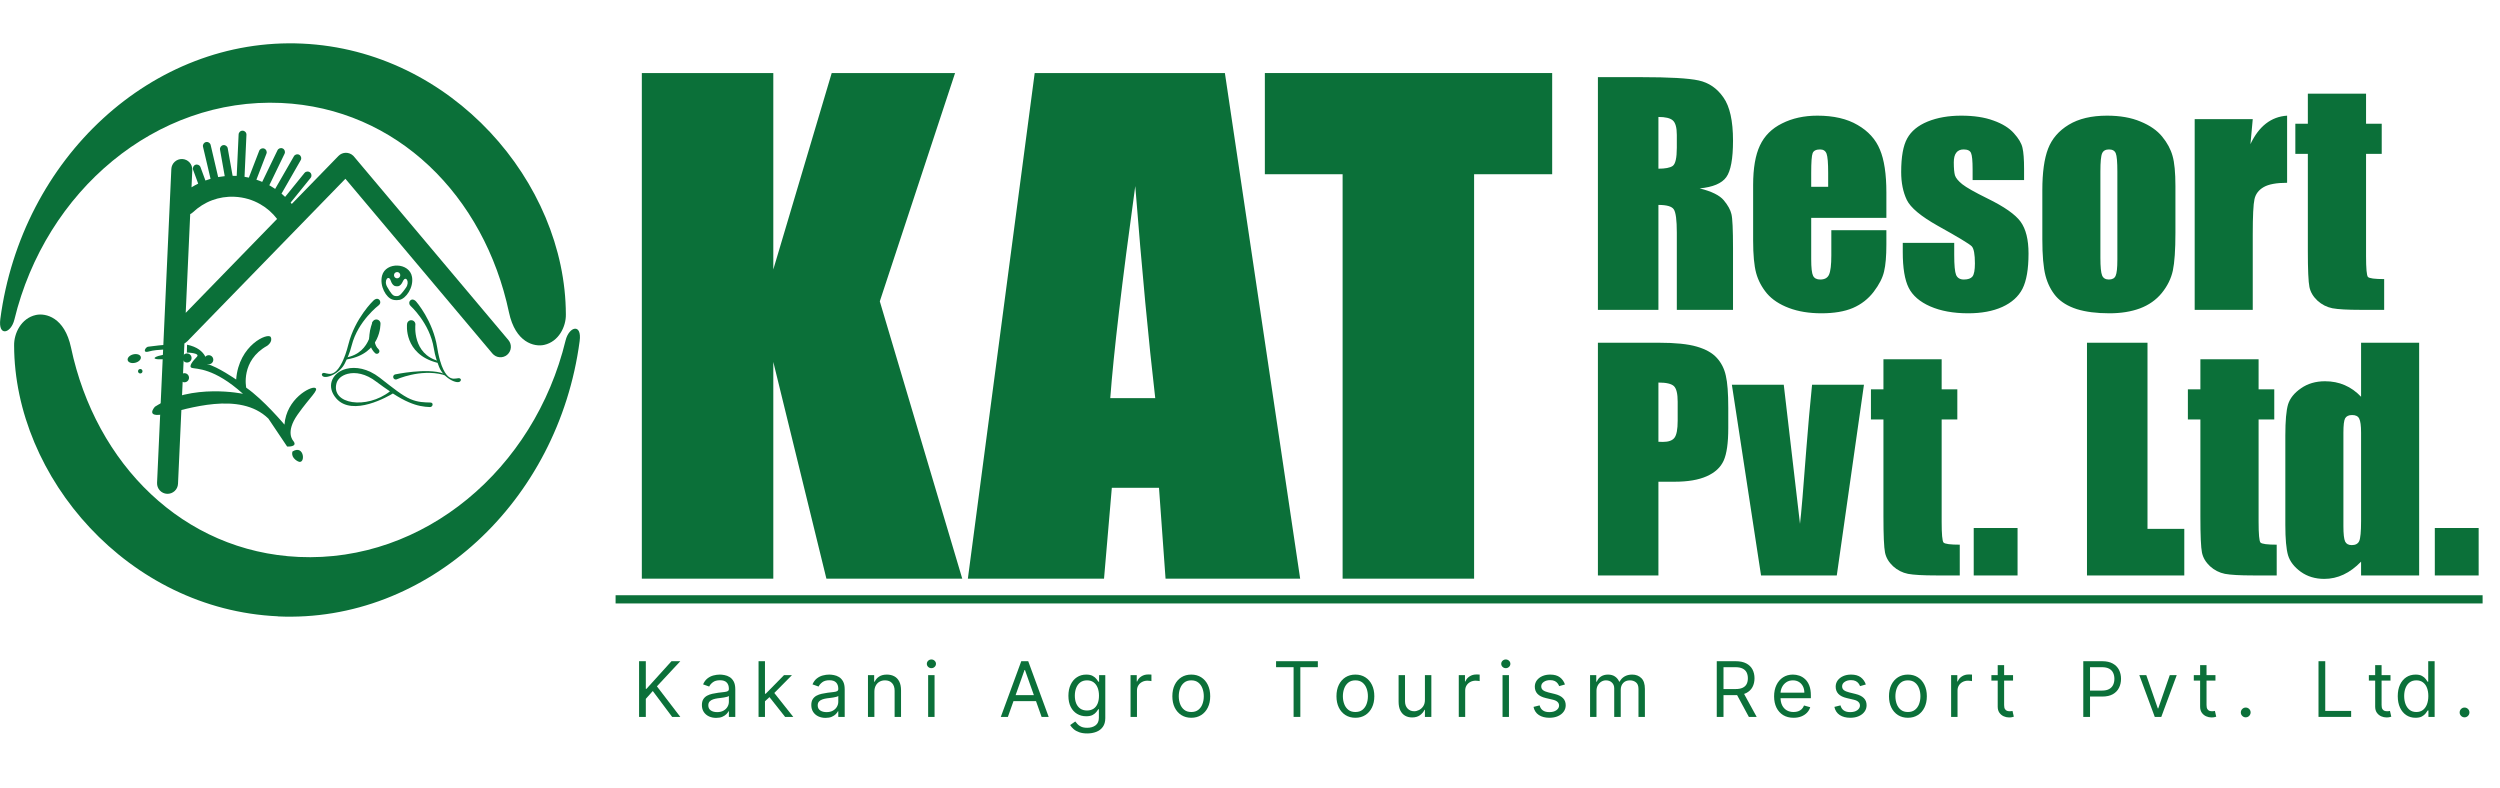
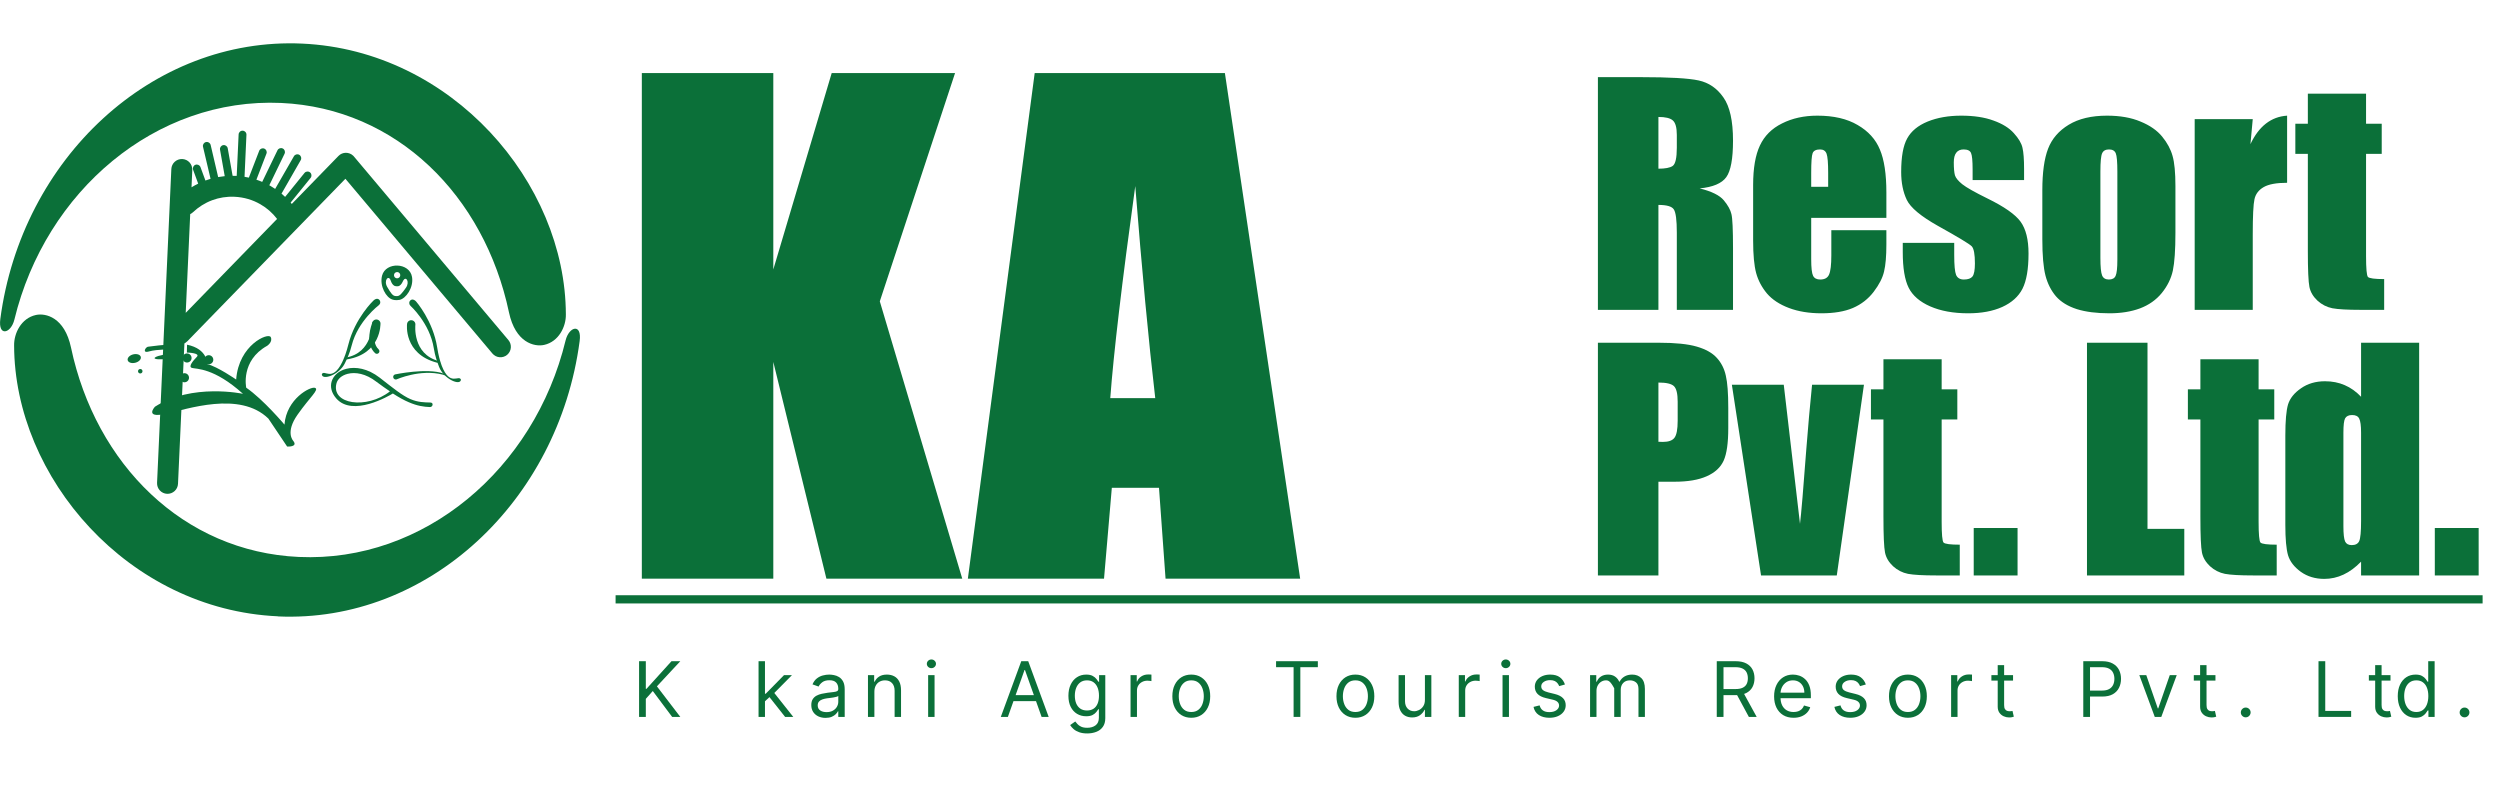
<svg xmlns="http://www.w3.org/2000/svg" width="457" height="144" viewBox="0 0 457 144" fill="none">
  <g clip-path="url(#clip0_1_2)">
    <path d="M174.587 13.352L160.828 55.084L175.9 105.78H151.066L141.36 66.16V105.78H117.326V13.352H141.36V49.261L152.036 13.352H174.587Z" fill="#0B7039" />
    <path d="M223.91 13.352L237.669 105.78H213.063L211.864 89.167H203.243L201.816 105.78H176.925L189.142 13.352H223.91ZM211.179 72.782C209.961 62.316 208.743 49.394 207.525 34.018C205.089 51.678 203.567 64.599 202.958 72.782H211.179Z" fill="#0B7039" />
-     <path d="M283.738 13.352V31.849H269.465V105.78H245.43V31.849H231.215V13.352H283.738Z" fill="#0B7039" />
    <path d="M292.097 14.102H299.927C305.147 14.102 308.676 14.303 310.515 14.706C312.372 15.109 313.879 16.142 315.035 17.806C316.208 19.453 316.795 22.089 316.795 25.715C316.795 29.026 316.383 31.25 315.56 32.389C314.737 33.527 313.117 34.21 310.699 34.438C312.889 34.981 314.36 35.708 315.113 36.619C315.867 37.53 316.331 38.37 316.506 39.141C316.699 39.895 316.795 41.988 316.795 45.421V56.64H306.522V42.504C306.522 40.227 306.338 38.817 305.97 38.274C305.62 37.731 304.683 37.46 303.159 37.46V56.64H292.097V14.102ZM303.159 21.38V30.838C304.402 30.838 305.269 30.672 305.76 30.339C306.268 29.989 306.522 28.877 306.522 27.003V24.664C306.522 23.315 306.276 22.431 305.786 22.01C305.313 21.59 304.437 21.38 303.159 21.38ZM344.83 39.824H331.088V47.365C331.088 48.942 331.202 49.958 331.43 50.413C331.658 50.868 332.095 51.096 332.744 51.096C333.549 51.096 334.084 50.798 334.346 50.203C334.627 49.59 334.767 48.416 334.767 46.682V42.084H344.83V44.659C344.83 46.813 344.69 48.469 344.409 49.625C344.147 50.781 343.516 52.016 342.518 53.329C341.519 54.643 340.249 55.633 338.708 56.298C337.184 56.947 335.266 57.271 332.954 57.271C330.712 57.271 328.732 56.947 327.016 56.298C325.299 55.65 323.959 54.766 322.996 53.645C322.05 52.506 321.393 51.263 321.025 49.914C320.657 48.547 320.473 46.568 320.473 43.976V33.807C320.473 30.76 320.885 28.36 321.708 26.608C322.532 24.839 323.88 23.491 325.755 22.562C327.629 21.616 329.783 21.143 332.218 21.143C335.196 21.143 337.648 21.713 339.575 22.851C341.519 23.972 342.877 25.47 343.647 27.344C344.436 29.201 344.83 31.82 344.83 35.2V39.824ZM334.189 34.149V31.601C334.189 29.796 334.092 28.631 333.9 28.106C333.707 27.581 333.313 27.318 332.717 27.318C331.982 27.318 331.526 27.546 331.351 28.001C331.176 28.439 331.088 29.639 331.088 31.601V34.149H334.189ZM370.001 32.914H360.594V31.023C360.594 29.411 360.498 28.395 360.305 27.975C360.13 27.537 359.675 27.318 358.939 27.318C358.344 27.318 357.897 27.519 357.599 27.922C357.301 28.307 357.153 28.894 357.153 29.683C357.153 30.751 357.223 31.539 357.363 32.047C357.52 32.538 357.967 33.081 358.703 33.676C359.456 34.272 360.989 35.139 363.301 36.277C366.384 37.784 368.407 39.203 369.37 40.534C370.334 41.865 370.815 43.801 370.815 46.34C370.815 49.178 370.447 51.324 369.712 52.778C368.976 54.214 367.741 55.326 366.007 56.114C364.29 56.885 362.215 57.271 359.78 57.271C357.082 57.271 354.77 56.85 352.844 56.009C350.934 55.169 349.621 54.03 348.902 52.594C348.184 51.157 347.825 48.985 347.825 46.078V44.396H357.231V46.603C357.231 48.477 357.345 49.695 357.573 50.255C357.818 50.816 358.291 51.096 358.992 51.096C359.745 51.096 360.27 50.912 360.568 50.544C360.866 50.159 361.015 49.362 361.015 48.153C361.015 46.489 360.822 45.447 360.437 45.027C360.034 44.606 357.976 43.363 354.262 41.296C351.144 39.544 349.244 37.959 348.561 36.54C347.878 35.104 347.536 33.405 347.536 31.443C347.536 28.658 347.904 26.608 348.64 25.295C349.375 23.963 350.619 22.939 352.371 22.221C354.14 21.502 356.189 21.143 358.519 21.143C360.831 21.143 362.793 21.441 364.404 22.037C366.033 22.615 367.277 23.385 368.135 24.349C369.011 25.312 369.537 26.206 369.712 27.029C369.904 27.852 370.001 29.14 370.001 30.891V32.914ZM397.668 34.018V42.557C397.668 45.692 397.51 47.996 397.195 49.467C396.879 50.921 396.205 52.287 395.172 53.566C394.138 54.827 392.807 55.764 391.178 56.377C389.566 56.973 387.71 57.271 385.608 57.271C383.261 57.271 381.272 57.017 379.643 56.509C378.014 55.983 376.744 55.204 375.834 54.17C374.94 53.119 374.301 51.858 373.916 50.387C373.53 48.898 373.338 46.673 373.338 43.713V34.78C373.338 31.539 373.688 29.008 374.389 27.186C375.089 25.365 376.35 23.902 378.172 22.799C379.994 21.695 382.323 21.143 385.161 21.143C387.543 21.143 389.584 21.502 391.283 22.221C393 22.921 394.322 23.841 395.25 24.979C396.179 26.118 396.809 27.291 397.142 28.5C397.493 29.709 397.668 31.548 397.668 34.018ZM387.053 31.39C387.053 29.604 386.956 28.483 386.764 28.027C386.571 27.554 386.159 27.318 385.529 27.318C384.898 27.318 384.478 27.554 384.268 28.027C384.058 28.483 383.952 29.604 383.952 31.39V47.129C383.952 48.775 384.058 49.852 384.268 50.36C384.478 50.851 384.89 51.096 385.503 51.096C386.133 51.096 386.545 50.868 386.738 50.413C386.948 49.958 387.053 48.977 387.053 47.47V31.39ZM411.803 21.774L411.383 26.346C412.924 23.07 415.158 21.336 418.083 21.143V33.413C416.139 33.413 414.711 33.676 413.8 34.202C412.889 34.727 412.329 35.463 412.119 36.409C411.908 37.337 411.803 39.492 411.803 42.872V56.64H401.188V21.774H411.803Z" fill="#0B7039" />
    <path d="M432.515 17.123V22.615H435.379V28.132H432.515V46.787C432.515 49.082 432.629 50.36 432.856 50.623C433.101 50.886 434.091 51.017 435.825 51.017V56.64H431.542C429.125 56.64 427.4 56.544 426.366 56.351C425.333 56.141 424.422 55.677 423.634 54.959C422.846 54.223 422.355 53.391 422.163 52.462C421.97 51.517 421.874 49.309 421.874 45.841V28.132H419.588V22.615H421.874V17.123H432.515Z" fill="#0B7039" />
    <path d="M292.097 62.652H303.237C306.25 62.652 308.562 62.888 310.174 63.361C311.803 63.834 313.02 64.517 313.826 65.41C314.649 66.304 315.201 67.39 315.481 68.669C315.779 69.93 315.928 71.892 315.928 74.554V78.259C315.928 80.974 315.648 82.953 315.087 84.197C314.527 85.44 313.493 86.395 311.987 87.061C310.498 87.726 308.545 88.059 306.128 88.059H303.159V105.19H292.097V62.652ZM303.159 69.93V80.755C303.474 80.772 303.745 80.781 303.973 80.781C304.989 80.781 305.69 80.536 306.075 80.045C306.478 79.537 306.679 78.495 306.679 76.919V73.424C306.679 71.97 306.452 71.025 305.996 70.587C305.541 70.149 304.595 69.93 303.159 69.93ZM340.731 70.324L335.765 105.19H321.919L316.585 70.324H326.07L329.039 95.757C329.267 93.901 329.652 89.347 330.195 82.095C330.51 78.049 330.861 74.125 331.246 70.324H340.731Z" fill="#0B7039" />
    <path d="M354.935 65.673V71.165H357.799V76.682H354.935V95.337C354.935 97.632 355.048 98.91 355.276 99.173C355.521 99.436 356.511 99.567 358.245 99.567V105.19H353.962C351.545 105.19 349.82 105.094 348.786 104.901C347.753 104.691 346.842 104.227 346.054 103.508C345.266 102.773 344.775 101.941 344.583 101.012C344.39 100.066 344.293 97.859 344.293 94.391V76.682H342.008V71.165H344.293V65.673H354.935Z" fill="#0B7039" />
    <path d="M368.81 96.519V105.19H360.796V96.519H368.81ZM392.562 62.652V96.677H399.288V105.19H381.5V62.652H392.562ZM412.872 65.673V71.165H415.736V76.682H412.872V95.337C412.872 97.632 412.986 98.91 413.213 99.173C413.459 99.436 414.448 99.567 416.182 99.567V105.19H411.9C409.482 105.19 407.757 105.094 406.724 104.901C405.69 104.691 404.779 104.227 403.991 103.508C403.203 102.773 402.712 101.941 402.52 101.012C402.327 100.066 402.231 97.859 402.231 94.391V76.682H399.945V71.165H402.231V65.673H412.872ZM442.22 62.652V105.19H431.605V102.668C430.589 103.719 429.521 104.507 428.4 105.032C427.279 105.558 426.105 105.821 424.879 105.821C423.233 105.821 421.805 105.391 420.596 104.533C419.388 103.657 418.608 102.65 418.258 101.512C417.925 100.373 417.759 98.516 417.759 95.941V79.625C417.759 76.945 417.925 75.044 418.258 73.923C418.608 72.802 419.397 71.822 420.623 70.981C421.849 70.122 423.311 69.693 425.011 69.693C426.324 69.693 427.524 69.93 428.61 70.403C429.714 70.876 430.712 71.585 431.605 72.531V62.652H442.22ZM431.605 79.1C431.605 77.821 431.492 76.963 431.264 76.525C431.054 76.087 430.624 75.868 429.976 75.868C429.346 75.868 428.917 76.069 428.689 76.472C428.479 76.857 428.374 77.733 428.374 79.1V96.178C428.374 97.597 428.479 98.534 428.689 98.989C428.899 99.427 429.302 99.646 429.898 99.646C430.581 99.646 431.036 99.401 431.264 98.91C431.492 98.402 431.605 97.176 431.605 95.232V79.1ZM453.098 96.519V105.19H445.084V96.519H453.098Z" fill="#0B7039" />
    <path d="M116.823 131.05V120.868H118.056V125.919H118.175L122.749 120.868H124.36L120.084 125.462L124.36 131.05H122.868L119.329 126.317L118.056 127.749V131.05H116.823Z" fill="#0B7039" />
-     <path d="M130.911 131.229C130.427 131.229 129.988 131.138 129.594 130.956C129.199 130.77 128.886 130.503 128.654 130.155C128.422 129.804 128.306 129.38 128.306 128.882C128.306 128.445 128.392 128.09 128.564 127.819C128.737 127.543 128.967 127.328 129.255 127.172C129.544 127.016 129.862 126.9 130.21 126.824C130.561 126.745 130.914 126.682 131.269 126.635C131.733 126.576 132.109 126.531 132.397 126.501C132.689 126.468 132.901 126.413 133.034 126.337C133.17 126.261 133.238 126.128 133.238 125.939V125.899C133.238 125.409 133.103 125.028 132.835 124.756C132.57 124.484 132.167 124.348 131.627 124.348C131.067 124.348 130.628 124.471 130.309 124.716C129.991 124.962 129.768 125.223 129.638 125.502L128.525 125.104C128.723 124.64 128.989 124.279 129.32 124.02C129.655 123.758 130.019 123.576 130.414 123.473C130.812 123.367 131.203 123.314 131.587 123.314C131.832 123.314 132.114 123.344 132.432 123.404C132.754 123.46 133.064 123.578 133.362 123.757C133.664 123.936 133.914 124.206 134.113 124.567C134.312 124.928 134.411 125.412 134.411 126.019V131.05H133.238V130.016H133.178C133.098 130.182 132.966 130.359 132.78 130.548C132.595 130.737 132.348 130.898 132.04 131.03C131.731 131.163 131.355 131.229 130.911 131.229ZM131.09 130.175C131.554 130.175 131.945 130.084 132.263 129.902C132.585 129.719 132.827 129.484 132.989 129.196C133.155 128.907 133.238 128.604 133.238 128.286V127.212C133.188 127.272 133.079 127.326 132.91 127.376C132.744 127.422 132.552 127.464 132.333 127.5C132.117 127.533 131.907 127.563 131.701 127.59C131.499 127.613 131.335 127.633 131.209 127.649C130.904 127.689 130.619 127.754 130.354 127.843C130.092 127.93 129.88 128.06 129.718 128.236C129.559 128.408 129.479 128.644 129.479 128.942C129.479 129.35 129.63 129.658 129.932 129.867C130.237 130.072 130.623 130.175 131.09 130.175Z" fill="#0B7039" />
    <path d="M139.758 128.266L139.738 126.814H139.976L143.317 123.414H144.769L141.209 127.013H141.11L139.758 128.266ZM138.664 131.05V120.868H139.837V131.05H138.664ZM143.516 131.05L140.533 127.272L141.368 126.456L145.008 131.05H143.516Z" fill="#0B7039" />
    <path d="M150.911 131.229C150.427 131.229 149.988 131.138 149.594 130.956C149.199 130.77 148.886 130.503 148.654 130.155C148.422 129.804 148.306 129.38 148.306 128.882C148.306 128.445 148.392 128.09 148.564 127.819C148.737 127.543 148.967 127.328 149.255 127.172C149.544 127.016 149.862 126.9 150.21 126.824C150.561 126.745 150.914 126.682 151.269 126.635C151.733 126.576 152.109 126.531 152.397 126.501C152.689 126.468 152.901 126.413 153.034 126.337C153.17 126.261 153.238 126.128 153.238 125.939V125.899C153.238 125.409 153.103 125.028 152.835 124.756C152.57 124.484 152.167 124.348 151.627 124.348C151.067 124.348 150.628 124.471 150.309 124.716C149.991 124.962 149.768 125.223 149.638 125.502L148.525 125.104C148.723 124.64 148.989 124.279 149.32 124.02C149.655 123.758 150.019 123.576 150.414 123.473C150.812 123.367 151.203 123.314 151.587 123.314C151.832 123.314 152.114 123.344 152.432 123.404C152.754 123.46 153.064 123.578 153.362 123.757C153.664 123.936 153.914 124.206 154.113 124.567C154.312 124.928 154.411 125.412 154.411 126.019V131.05H153.238V130.016H153.178C153.098 130.182 152.966 130.359 152.78 130.548C152.595 130.737 152.348 130.898 152.04 131.03C151.731 131.163 151.355 131.229 150.911 131.229ZM151.09 130.175C151.554 130.175 151.945 130.084 152.263 129.902C152.585 129.719 152.827 129.484 152.989 129.196C153.155 128.907 153.238 128.604 153.238 128.286V127.212C153.188 127.272 153.079 127.326 152.91 127.376C152.744 127.422 152.552 127.464 152.333 127.5C152.117 127.533 151.907 127.563 151.701 127.59C151.499 127.613 151.335 127.633 151.209 127.649C150.904 127.689 150.619 127.754 150.354 127.843C150.092 127.93 149.88 128.06 149.718 128.236C149.559 128.408 149.479 128.644 149.479 128.942C149.479 129.35 149.63 129.658 149.932 129.867C150.237 130.072 150.623 130.175 151.09 130.175Z" fill="#0B7039" />
    <path d="M159.837 126.456V131.05H158.664V123.414H159.797V124.607H159.897C160.076 124.219 160.348 123.908 160.712 123.672C161.077 123.434 161.547 123.314 162.124 123.314C162.641 123.314 163.094 123.42 163.481 123.632C163.869 123.841 164.171 124.159 164.386 124.587C164.602 125.011 164.709 125.548 164.709 126.198V131.05H163.536V126.277C163.536 125.677 163.38 125.21 163.069 124.875C162.757 124.537 162.33 124.368 161.786 124.368C161.411 124.368 161.077 124.449 160.782 124.612C160.49 124.774 160.26 125.011 160.091 125.323C159.922 125.634 159.837 126.012 159.837 126.456Z" fill="#0B7039" />
    <path d="M169.664 131.05V123.414H170.837V131.05H169.664ZM170.26 122.141C170.032 122.141 169.835 122.063 169.669 121.907C169.506 121.752 169.425 121.564 169.425 121.346C169.425 121.127 169.506 120.939 169.669 120.784C169.835 120.628 170.032 120.55 170.26 120.55C170.489 120.55 170.685 120.628 170.847 120.784C171.013 120.939 171.096 121.127 171.096 121.346C171.096 121.564 171.013 121.752 170.847 121.907C170.685 122.063 170.489 122.141 170.26 122.141Z" fill="#0B7039" />
    <path d="M184.241 131.05H182.948L186.687 120.868H187.959L191.698 131.05H190.405L187.363 122.479H187.283L184.241 131.05ZM184.718 127.073H189.928V128.167H184.718V127.073Z" fill="#0B7039" />
    <path d="M198.746 134.073C198.179 134.073 197.692 134 197.285 133.854C196.877 133.712 196.537 133.523 196.265 133.287C195.997 133.055 195.783 132.807 195.624 132.542L196.559 131.885C196.665 132.024 196.799 132.184 196.961 132.363C197.124 132.545 197.346 132.702 197.628 132.835C197.913 132.971 198.286 133.039 198.746 133.039C199.363 133.039 199.871 132.89 200.272 132.591C200.674 132.293 200.874 131.826 200.874 131.189V129.638H200.775C200.688 129.777 200.566 129.95 200.407 130.155C200.251 130.357 200.026 130.538 199.731 130.697C199.439 130.853 199.045 130.931 198.547 130.931C197.931 130.931 197.377 130.785 196.887 130.493C196.4 130.202 196.013 129.777 195.728 129.221C195.447 128.664 195.306 127.988 195.306 127.192C195.306 126.41 195.443 125.729 195.719 125.149C195.994 124.565 196.376 124.115 196.867 123.796C197.357 123.475 197.924 123.314 198.567 123.314C199.064 123.314 199.459 123.397 199.75 123.563C200.045 123.725 200.271 123.911 200.427 124.12C200.586 124.325 200.708 124.494 200.795 124.627H200.914V123.414H202.047V131.269C202.047 131.925 201.898 132.459 201.6 132.87C201.305 133.284 200.907 133.587 200.407 133.779C199.91 133.975 199.356 134.073 198.746 134.073ZM198.706 129.877C199.177 129.877 199.575 129.769 199.9 129.554C200.224 129.338 200.471 129.028 200.64 128.624C200.809 128.22 200.894 127.736 200.894 127.172C200.894 126.622 200.811 126.136 200.645 125.716C200.48 125.295 200.234 124.965 199.91 124.726C199.585 124.488 199.184 124.368 198.706 124.368C198.209 124.368 197.795 124.494 197.464 124.746C197.135 124.998 196.888 125.336 196.723 125.76C196.56 126.185 196.479 126.655 196.479 127.172C196.479 127.703 196.562 128.171 196.728 128.579C196.897 128.984 197.145 129.302 197.473 129.534C197.805 129.762 198.216 129.877 198.706 129.877Z" fill="#0B7039" />
    <path d="M206.664 131.05V123.414H207.797V124.567H207.877C208.016 124.189 208.268 123.883 208.633 123.647C208.997 123.412 209.408 123.294 209.866 123.294C209.952 123.294 210.059 123.296 210.189 123.299C210.318 123.303 210.416 123.308 210.482 123.314V124.507C210.442 124.497 210.351 124.483 210.209 124.463C210.069 124.439 209.922 124.428 209.766 124.428C209.395 124.428 209.063 124.506 208.772 124.662C208.483 124.814 208.255 125.026 208.086 125.298C207.92 125.566 207.837 125.873 207.837 126.218V131.05H206.664Z" fill="#0B7039" />
    <path d="M217.766 131.209C217.077 131.209 216.472 131.045 215.951 130.717C215.434 130.389 215.03 129.93 214.738 129.34C214.45 128.75 214.306 128.06 214.306 127.272C214.306 126.476 214.45 125.782 214.738 125.189C215.03 124.595 215.434 124.135 215.951 123.806C216.472 123.478 217.077 123.314 217.766 123.314C218.455 123.314 219.059 123.478 219.576 123.806C220.096 124.135 220.5 124.595 220.789 125.189C221.08 125.782 221.226 126.476 221.226 127.272C221.226 128.06 221.08 128.75 220.789 129.34C220.5 129.93 220.096 130.389 219.576 130.717C219.059 131.045 218.455 131.209 217.766 131.209ZM217.766 130.155C218.29 130.155 218.721 130.021 219.059 129.752C219.397 129.484 219.647 129.131 219.809 128.694C219.972 128.256 220.053 127.782 220.053 127.272C220.053 126.761 219.972 126.286 219.809 125.845C219.647 125.404 219.397 125.048 219.059 124.776C218.721 124.504 218.29 124.368 217.766 124.368C217.242 124.368 216.812 124.504 216.473 124.776C216.135 125.048 215.885 125.404 215.723 125.845C215.56 126.286 215.479 126.761 215.479 127.272C215.479 127.782 215.56 128.256 215.723 128.694C215.885 129.131 216.135 129.484 216.473 129.752C216.812 130.021 217.242 130.155 217.766 130.155Z" fill="#0B7039" />
    <path d="M233.266 121.962V120.868H240.902V121.962H237.701V131.05H236.468V121.962H233.266Z" fill="#0B7039" />
    <path d="M247.766 131.209C247.077 131.209 246.472 131.045 245.951 130.717C245.434 130.389 245.03 129.93 244.738 129.34C244.45 128.75 244.306 128.06 244.306 127.272C244.306 126.476 244.45 125.782 244.738 125.189C245.03 124.595 245.434 124.135 245.951 123.806C246.472 123.478 247.077 123.314 247.766 123.314C248.455 123.314 249.059 123.478 249.576 123.806C250.096 124.135 250.5 124.595 250.789 125.189C251.08 125.782 251.226 126.476 251.226 127.272C251.226 128.06 251.08 128.75 250.789 129.34C250.5 129.93 250.096 130.389 249.576 130.717C249.059 131.045 248.455 131.209 247.766 131.209ZM247.766 130.155C248.29 130.155 248.721 130.021 249.059 129.752C249.397 129.484 249.647 129.131 249.809 128.694C249.972 128.256 250.053 127.782 250.053 127.272C250.053 126.761 249.972 126.286 249.809 125.845C249.647 125.404 249.397 125.048 249.059 124.776C248.721 124.504 248.29 124.368 247.766 124.368C247.242 124.368 246.812 124.504 246.473 124.776C246.135 125.048 245.885 125.404 245.723 125.845C245.56 126.286 245.479 126.761 245.479 127.272C245.479 127.782 245.56 128.256 245.723 128.694C245.885 129.131 246.135 129.484 246.473 129.752C246.812 130.021 247.242 130.155 247.766 130.155Z" fill="#0B7039" />
    <path d="M260.476 127.928V123.414H261.65V131.05H260.476V129.757H260.397C260.218 130.145 259.939 130.475 259.562 130.747C259.184 131.015 258.706 131.149 258.13 131.149C257.652 131.149 257.228 131.045 256.857 130.836C256.486 130.624 256.194 130.306 255.982 129.882C255.77 129.454 255.664 128.916 255.664 128.266V123.414H256.837V128.186C256.837 128.743 256.993 129.187 257.304 129.519C257.619 129.85 258.02 130.016 258.508 130.016C258.799 130.016 259.096 129.941 259.397 129.792C259.702 129.643 259.958 129.414 260.163 129.106C260.372 128.798 260.476 128.405 260.476 127.928Z" fill="#0B7039" />
    <path d="M266.664 131.05V123.414H267.797V124.567H267.877C268.016 124.189 268.268 123.883 268.633 123.647C268.997 123.412 269.408 123.294 269.866 123.294C269.952 123.294 270.059 123.296 270.189 123.299C270.318 123.303 270.416 123.308 270.482 123.314V124.507C270.442 124.497 270.351 124.483 270.209 124.463C270.069 124.439 269.922 124.428 269.766 124.428C269.395 124.428 269.063 124.506 268.772 124.662C268.483 124.814 268.255 125.026 268.086 125.298C267.92 125.566 267.837 125.873 267.837 126.218V131.05H266.664Z" fill="#0B7039" />
    <path d="M274.664 131.05V123.414H275.837V131.05H274.664ZM275.26 122.141C275.032 122.141 274.835 122.063 274.669 121.907C274.506 121.752 274.425 121.564 274.425 121.346C274.425 121.127 274.506 120.939 274.669 120.784C274.835 120.628 275.032 120.55 275.26 120.55C275.489 120.55 275.685 120.628 275.847 120.784C276.013 120.939 276.096 121.127 276.096 121.346C276.096 121.564 276.013 121.752 275.847 121.907C275.685 122.063 275.489 122.141 275.26 122.141Z" fill="#0B7039" />
    <path d="M286.073 125.124L285.019 125.422C284.953 125.247 284.855 125.076 284.726 124.91C284.6 124.741 284.427 124.602 284.209 124.493C283.99 124.383 283.71 124.328 283.368 124.328C282.901 124.328 282.512 124.436 282.2 124.652C281.892 124.864 281.738 125.134 281.738 125.462C281.738 125.754 281.844 125.984 282.056 126.153C282.268 126.322 282.599 126.463 283.05 126.576L284.184 126.854C284.866 127.02 285.375 127.273 285.71 127.615C286.045 127.953 286.212 128.389 286.212 128.922C286.212 129.36 286.086 129.751 285.834 130.096C285.586 130.44 285.238 130.712 284.79 130.911C284.343 131.11 283.822 131.209 283.229 131.209C282.45 131.209 281.806 131.04 281.295 130.702C280.785 130.364 280.462 129.87 280.326 129.221L281.439 128.942C281.545 129.353 281.746 129.661 282.041 129.867C282.339 130.072 282.729 130.175 283.209 130.175C283.756 130.175 284.19 130.059 284.512 129.827C284.837 129.592 284.999 129.31 284.999 128.982C284.999 128.717 284.906 128.495 284.721 128.316C284.535 128.133 284.25 127.997 283.866 127.908L282.593 127.61C281.893 127.444 281.38 127.187 281.052 126.839C280.727 126.488 280.564 126.049 280.564 125.522C280.564 125.091 280.685 124.71 280.927 124.378C281.173 124.047 281.506 123.787 281.927 123.598C282.351 123.409 282.831 123.314 283.368 123.314C284.124 123.314 284.717 123.48 285.148 123.811C285.582 124.143 285.891 124.58 286.073 125.124Z" fill="#0B7039" />
-     <path d="M290.664 131.05V123.414H291.797V124.607H291.897C292.056 124.199 292.313 123.883 292.667 123.657C293.022 123.429 293.448 123.314 293.945 123.314C294.449 123.314 294.868 123.429 295.203 123.657C295.541 123.883 295.804 124.199 295.993 124.607H296.073C296.268 124.212 296.562 123.899 296.953 123.667C297.344 123.432 297.813 123.314 298.36 123.314C299.043 123.314 299.601 123.528 300.035 123.956C300.469 124.38 300.687 125.041 300.687 125.939V131.05H299.513V125.939C299.513 125.376 299.359 124.973 299.051 124.731C298.743 124.489 298.38 124.368 297.962 124.368C297.425 124.368 297.009 124.531 296.714 124.855C296.419 125.177 296.272 125.585 296.272 126.078V131.05H295.079V125.82C295.079 125.386 294.938 125.036 294.656 124.771C294.374 124.502 294.011 124.368 293.567 124.368C293.262 124.368 292.977 124.449 292.712 124.612C292.45 124.774 292.238 125 292.076 125.288C291.917 125.573 291.837 125.903 291.837 126.277V131.05H290.664Z" fill="#0B7039" />
+     <path d="M290.664 131.05V123.414H291.797V124.607H291.897C292.056 124.199 292.313 123.883 292.667 123.657C293.022 123.429 293.448 123.314 293.945 123.314C294.449 123.314 294.868 123.429 295.203 123.657C295.541 123.883 295.804 124.199 295.993 124.607H296.073C296.268 124.212 296.562 123.899 296.953 123.667C297.344 123.432 297.813 123.314 298.36 123.314C299.043 123.314 299.601 123.528 300.035 123.956C300.469 124.38 300.687 125.041 300.687 125.939V131.05H299.513V125.939C299.513 125.376 299.359 124.973 299.051 124.731C298.743 124.489 298.38 124.368 297.962 124.368C297.425 124.368 297.009 124.531 296.714 124.855C296.419 125.177 296.272 125.585 296.272 126.078V131.05H295.079V125.82C294.374 124.502 294.011 124.368 293.567 124.368C293.262 124.368 292.977 124.449 292.712 124.612C292.45 124.774 292.238 125 292.076 125.288C291.917 125.573 291.837 125.903 291.837 126.277V131.05H290.664Z" fill="#0B7039" />
    <path d="M313.823 131.05V120.868H317.263C318.059 120.868 318.712 121.004 319.222 121.276C319.732 121.544 320.11 121.914 320.356 122.385C320.601 122.855 320.723 123.39 320.723 123.99C320.723 124.59 320.601 125.122 320.356 125.586C320.11 126.05 319.734 126.415 319.227 126.68C318.72 126.942 318.072 127.073 317.283 127.073H314.499V125.959H317.243C317.787 125.959 318.224 125.88 318.556 125.721C318.891 125.561 319.133 125.336 319.282 125.044C319.434 124.749 319.51 124.398 319.51 123.99C319.51 123.583 319.434 123.226 319.282 122.921C319.129 122.617 318.886 122.381 318.551 122.216C318.216 122.046 317.774 121.962 317.223 121.962H315.056V131.05H313.823ZM318.616 126.476L321.121 131.05H319.689L317.223 126.476H318.616Z" fill="#0B7039" />
    <path d="M327.866 131.209C327.13 131.209 326.495 131.047 325.961 130.722C325.431 130.394 325.022 129.936 324.733 129.35C324.448 128.76 324.306 128.074 324.306 127.292C324.306 126.509 324.448 125.82 324.733 125.223C325.022 124.623 325.423 124.156 325.937 123.821C326.454 123.483 327.057 123.314 327.746 123.314C328.144 123.314 328.537 123.381 328.924 123.513C329.312 123.646 329.665 123.861 329.983 124.159C330.302 124.454 330.555 124.846 330.744 125.333C330.933 125.82 331.027 126.42 331.027 127.132V127.63H325.141V126.615H329.834C329.834 126.185 329.748 125.8 329.576 125.462C329.407 125.124 329.165 124.857 328.85 124.662C328.538 124.466 328.17 124.368 327.746 124.368C327.279 124.368 326.875 124.484 326.533 124.716C326.195 124.945 325.935 125.243 325.753 125.611C325.57 125.979 325.479 126.373 325.479 126.794V127.471C325.479 128.047 325.579 128.536 325.777 128.937C325.98 129.335 326.26 129.638 326.618 129.847C326.976 130.052 327.392 130.155 327.866 130.155C328.174 130.155 328.452 130.112 328.701 130.026C328.953 129.936 329.17 129.804 329.352 129.628C329.534 129.449 329.675 129.227 329.775 128.962L330.908 129.28C330.789 129.665 330.588 130.003 330.307 130.294C330.025 130.583 329.677 130.808 329.263 130.971C328.848 131.13 328.383 131.209 327.866 131.209Z" fill="#0B7039" />
    <path d="M341.073 125.124L340.019 125.422C339.953 125.247 339.855 125.076 339.726 124.91C339.6 124.741 339.427 124.602 339.209 124.493C338.99 124.383 338.71 124.328 338.368 124.328C337.901 124.328 337.512 124.436 337.2 124.652C336.892 124.864 336.738 125.134 336.738 125.462C336.738 125.754 336.844 125.984 337.056 126.153C337.268 126.322 337.599 126.463 338.05 126.576L339.184 126.854C339.866 127.02 340.375 127.273 340.71 127.615C341.045 127.953 341.212 128.389 341.212 128.922C341.212 129.36 341.086 129.751 340.834 130.096C340.586 130.44 340.238 130.712 339.79 130.911C339.343 131.11 338.822 131.209 338.229 131.209C337.45 131.209 336.806 131.04 336.295 130.702C335.785 130.364 335.462 129.87 335.326 129.221L336.439 128.942C336.545 129.353 336.746 129.661 337.041 129.867C337.339 130.072 337.729 130.175 338.209 130.175C338.756 130.175 339.19 130.059 339.512 129.827C339.837 129.592 339.999 129.31 339.999 128.982C339.999 128.717 339.906 128.495 339.721 128.316C339.535 128.133 339.25 127.997 338.866 127.908L337.593 127.61C336.893 127.444 336.38 127.187 336.052 126.839C335.727 126.488 335.564 126.049 335.564 125.522C335.564 125.091 335.685 124.71 335.927 124.378C336.173 124.047 336.506 123.787 336.927 123.598C337.351 123.409 337.831 123.314 338.368 123.314C339.124 123.314 339.717 123.48 340.148 123.811C340.582 124.143 340.891 124.58 341.073 125.124Z" fill="#0B7039" />
    <path d="M348.766 131.209C348.077 131.209 347.472 131.045 346.951 130.717C346.434 130.389 346.03 129.93 345.738 129.34C345.45 128.75 345.306 128.06 345.306 127.272C345.306 126.476 345.45 125.782 345.738 125.189C346.03 124.595 346.434 124.135 346.951 123.806C347.472 123.478 348.077 123.314 348.766 123.314C349.455 123.314 350.059 123.478 350.576 123.806C351.096 124.135 351.5 124.595 351.789 125.189C352.08 125.782 352.226 126.476 352.226 127.272C352.226 128.06 352.08 128.75 351.789 129.34C351.5 129.93 351.096 130.389 350.576 130.717C350.059 131.045 349.455 131.209 348.766 131.209ZM348.766 130.155C349.29 130.155 349.721 130.021 350.059 129.752C350.397 129.484 350.647 129.131 350.809 128.694C350.972 128.256 351.053 127.782 351.053 127.272C351.053 126.761 350.972 126.286 350.809 125.845C350.647 125.404 350.397 125.048 350.059 124.776C349.721 124.504 349.29 124.368 348.766 124.368C348.242 124.368 347.812 124.504 347.473 124.776C347.135 125.048 346.885 125.404 346.723 125.845C346.56 126.286 346.479 126.761 346.479 127.272C346.479 127.782 346.56 128.256 346.723 128.694C346.885 129.131 347.135 129.484 347.473 129.752C347.812 130.021 348.242 130.155 348.766 130.155Z" fill="#0B7039" />
    <path d="M356.664 131.05V123.414H357.797V124.567H357.877C358.016 124.189 358.268 123.883 358.633 123.647C358.997 123.412 359.408 123.294 359.866 123.294C359.952 123.294 360.059 123.296 360.189 123.299C360.318 123.303 360.416 123.308 360.482 123.314V124.507C360.442 124.497 360.351 124.483 360.209 124.463C360.069 124.439 359.922 124.428 359.766 124.428C359.395 124.428 359.063 124.506 358.772 124.662C358.483 124.814 358.255 125.026 358.086 125.298C357.92 125.566 357.837 125.873 357.837 126.218V131.05H356.664Z" fill="#0B7039" />
    <path d="M367.985 123.414V124.408H364.027V123.414H367.985ZM365.181 121.584H366.354V128.863C366.354 129.194 366.402 129.443 366.498 129.608C366.598 129.771 366.724 129.88 366.876 129.936C367.032 129.989 367.196 130.016 367.368 130.016C367.498 130.016 367.604 130.009 367.687 129.996C367.769 129.979 367.836 129.966 367.885 129.956L368.124 131.01C368.045 131.04 367.933 131.07 367.791 131.1C367.648 131.133 367.468 131.149 367.249 131.149C366.918 131.149 366.593 131.078 366.275 130.936C365.96 130.793 365.698 130.576 365.489 130.284C365.284 129.993 365.181 129.625 365.181 129.181V121.584Z" fill="#0B7039" />
    <path d="M380.823 131.05V120.868H384.263C385.062 120.868 385.715 121.012 386.222 121.301C386.732 121.586 387.11 121.972 387.356 122.459C387.601 122.946 387.723 123.49 387.723 124.09C387.723 124.69 387.601 125.235 387.356 125.725C387.114 126.216 386.739 126.607 386.232 126.899C385.725 127.187 385.075 127.331 384.283 127.331H381.817V126.238H384.243C384.79 126.238 385.229 126.143 385.561 125.954C385.892 125.765 386.133 125.51 386.282 125.189C386.434 124.864 386.51 124.497 386.51 124.09C386.51 123.682 386.434 123.318 386.282 122.996C386.133 122.675 385.891 122.423 385.556 122.24C385.221 122.055 384.777 121.962 384.223 121.962H382.056V131.05H380.823Z" fill="#0B7039" />
    <path d="M397.908 123.414L395.084 131.05H393.891L391.067 123.414H392.34L394.448 129.499H394.527L396.635 123.414H397.908Z" fill="#0B7039" />
    <path d="M404.985 123.414V124.408H401.027V123.414H404.985ZM402.181 121.584H403.354V128.863C403.354 129.194 403.402 129.443 403.498 129.608C403.598 129.771 403.724 129.88 403.876 129.936C404.032 129.989 404.196 130.016 404.368 130.016C404.498 130.016 404.604 130.009 404.687 129.996C404.769 129.979 404.836 129.966 404.885 129.956L405.124 131.01C405.045 131.04 404.933 131.07 404.791 131.1C404.648 131.133 404.468 131.149 404.249 131.149C403.918 131.149 403.593 131.078 403.275 130.936C402.96 130.793 402.698 130.576 402.489 130.284C402.284 129.993 402.181 129.625 402.181 129.181V121.584Z" fill="#0B7039" />
    <path d="M410.519 131.13C410.274 131.13 410.063 131.042 409.888 130.866C409.712 130.69 409.624 130.48 409.624 130.235C409.624 129.989 409.712 129.779 409.888 129.603C410.063 129.428 410.274 129.34 410.519 129.34C410.764 129.34 410.975 129.428 411.15 129.603C411.326 129.779 411.414 129.989 411.414 130.235C411.414 130.397 411.372 130.546 411.29 130.682C411.21 130.818 411.102 130.927 410.966 131.01C410.834 131.09 410.685 131.13 410.519 131.13Z" fill="#0B7039" />
    <path d="M423.823 131.05V120.868H425.056V129.956H429.789V131.05H423.823Z" fill="#0B7039" />
    <path d="M436.985 123.414V124.408H433.027V123.414H436.985ZM434.181 121.584H435.354V128.863C435.354 129.194 435.402 129.443 435.498 129.608C435.598 129.771 435.724 129.88 435.876 129.936C436.032 129.989 436.196 130.016 436.368 130.016C436.498 130.016 436.604 130.009 436.687 129.996C436.769 129.979 436.836 129.966 436.885 129.956L437.124 131.01C437.045 131.04 436.933 131.07 436.791 131.1C436.648 131.133 436.468 131.149 436.249 131.149C435.918 131.149 435.593 131.078 435.275 130.936C434.96 130.793 434.698 130.576 434.489 130.284C434.284 129.993 434.181 129.625 434.181 129.181V121.584ZM441.551 131.209C440.915 131.209 440.353 131.048 439.866 130.727C439.379 130.402 438.998 129.945 438.722 129.355C438.447 128.761 438.31 128.06 438.31 127.252C438.31 126.45 438.447 125.754 438.722 125.164C438.998 124.574 439.38 124.118 439.871 123.796C440.361 123.475 440.928 123.314 441.571 123.314C442.068 123.314 442.461 123.397 442.749 123.563C443.041 123.725 443.263 123.911 443.416 124.12C443.571 124.325 443.692 124.494 443.779 124.627H443.878V120.868H445.051V131.05H443.918V129.877H443.779C443.692 130.016 443.57 130.192 443.411 130.404C443.252 130.613 443.025 130.8 442.73 130.966C442.435 131.128 442.042 131.209 441.551 131.209ZM441.71 130.155C442.181 130.155 442.579 130.033 442.904 129.787C443.228 129.539 443.475 129.196 443.644 128.758C443.813 128.317 443.898 127.809 443.898 127.232C443.898 126.662 443.815 126.163 443.649 125.735C443.484 125.305 443.238 124.97 442.913 124.731C442.589 124.489 442.188 124.368 441.71 124.368C441.213 124.368 440.799 124.496 440.467 124.751C440.139 125.003 439.892 125.346 439.727 125.78C439.564 126.211 439.483 126.695 439.483 127.232C439.483 127.775 439.566 128.269 439.732 128.713C439.901 129.154 440.149 129.506 440.477 129.767C440.809 130.026 441.22 130.155 441.71 130.155Z" fill="#0B7039" />
    <path d="M450.519 131.13C450.274 131.13 450.063 131.042 449.888 130.866C449.712 130.69 449.624 130.48 449.624 130.235C449.624 129.989 449.712 129.779 449.888 129.603C450.063 129.428 450.274 129.34 450.519 129.34C450.764 129.34 450.975 129.428 451.15 129.603C451.326 129.779 451.414 129.989 451.414 130.235C451.414 130.397 451.372 130.546 451.29 130.682C451.21 130.818 451.102 130.927 450.966 131.01C450.834 131.09 450.685 131.13 450.519 131.13Z" fill="#0B7039" />
    <path d="M453.82 108.81H112.53V110.31H453.82V108.81Z" fill="#0B7039" />
    <path fill-rule="evenodd" clip-rule="evenodd" d="M72.04 52.21C71.84 52.09 71.6 51.83 71.42 51.29C71.04 50.15 70.1 51.26 70.77 52.43C71.44 53.6 71.78 54.02 72.18 54.1C72.34 54.13 72.5 54.14 72.66 54.12C73.07 54.08 73.44 53.69 74.21 52.59C74.98 51.49 74.15 50.3 73.66 51.4C73.4 52 73.1 52.22 72.88 52.3C72.67 52.37 72.21 52.33 72.04 52.22M72.62 49.73C72.94 49.74 73.18 50.01 73.17 50.33C73.15 50.65 72.89 50.89 72.57 50.88C72.25 50.87 72.01 50.6 72.02 50.28C72.03 49.96 72.3 49.72 72.62 49.73ZM71.75 54.76C70.6 54.44 69.35 52.29 69.84 50.39C70.5 47.83 74.88 47.95 75.32 50.64C75.64 52.57 74.2 54.6 73.02 54.82C72.25 54.96 71.75 54.76 71.75 54.76Z" fill="#0B7039" />
    <path fill-rule="evenodd" clip-rule="evenodd" d="M55.23 7.97C82.59 9.21 103.38 33.36 103.44 57.48C103.48 59.69 102.15 62.46 99.46 63.05C97.7 63.44 94.22 62.66 93.04 57.1C88.53 35.78 72.52 19.78 51.4 18.82C28.54 17.8 8.34 34.86 2.63 58.42C2 60.99 -0.38 61.6 0.06 58.3C3.95 28.93 27.87 6.73 55.23 7.97Z" fill="#0B7039" />
    <path fill-rule="evenodd" clip-rule="evenodd" d="M50.79 112.66C23.43 111.42 2.64 87.27 2.58 63.15C2.54 60.94 3.87 58.17 6.56 57.58C8.32 57.19 11.8 57.97 12.98 63.53C17.49 84.85 33.5 100.85 54.62 101.81C77.48 102.85 97.68 85.78 103.39 62.23C104.02 59.66 106.4 59.05 105.96 62.35C102.07 91.72 78.15 113.92 50.79 112.68" fill="#0B7039" />
    <path d="M33.96 57.18L50.65 40.02C49.82 38.93 48.78 38.01 47.58 37.33C46.2 36.53 44.6 36.05 42.88 35.97C41.43 35.9 40.05 36.13 38.79 36.6C37.47 37.09 36.28 37.85 35.27 38.8C35.12 38.94 34.95 39.06 34.77 39.14L33.95 57.17L33.96 57.18ZM34.2 62.41C34.05 62.56 33.89 62.68 33.71 62.78L32.54 88.44C32.49 89.5 31.6 90.31 30.54 90.27C29.48 90.22 28.67 89.33 28.71 88.27L31.32 30.9C31.37 29.84 32.26 29.03 33.32 29.07C34.38 29.12 35.19 30.01 35.15 31.07L35.01 34.24C35.4 34 35.81 33.77 36.23 33.57L35.3 31.04C35.17 30.67 35.36 30.26 35.73 30.12C36.1 29.99 36.51 30.18 36.65 30.55L37.55 33C37.86 32.89 38.17 32.78 38.49 32.69L37.11 26.83C37.02 26.45 37.26 26.06 37.65 25.97C38.04 25.88 38.42 26.12 38.51 26.51L39.88 32.37C40.28 32.3 40.68 32.24 41.08 32.2L40.22 27.36C40.15 26.97 40.41 26.6 40.8 26.53C41.19 26.46 41.56 26.72 41.63 27.11L42.52 32.14C42.7 32.14 42.88 32.14 43.06 32.15H43.27L43.62 24.57C43.64 24.18 43.97 23.87 44.37 23.89C44.76 23.91 45.07 24.24 45.05 24.64L44.7 32.32C44.97 32.36 45.23 32.41 45.49 32.47L47.38 27.57C47.52 27.2 47.94 27.02 48.3 27.16C48.67 27.3 48.85 27.72 48.71 28.08L46.87 32.85C47.23 32.97 47.59 33.1 47.93 33.25L50.72 27.48C50.89 27.12 51.32 26.97 51.68 27.14C52.04 27.31 52.19 27.74 52.02 28.1L49.23 33.87L49.49 34.02C49.77 34.18 50.04 34.35 50.3 34.53L53.73 28.56C53.93 28.22 54.36 28.1 54.71 28.3C55.05 28.5 55.17 28.94 54.97 29.28L51.46 35.4C51.69 35.59 51.91 35.78 52.12 35.99L55.66 31.62C55.91 31.31 56.36 31.26 56.67 31.51C56.98 31.76 57.03 32.21 56.78 32.52L53.13 37.03L53.34 37.28L61.87 28.51C62.6 27.75 63.81 27.74 64.57 28.47C64.62 28.52 64.66 28.56 64.7 28.61L92.94 62.17C93.62 62.98 93.51 64.18 92.71 64.86C91.9 65.54 90.7 65.43 90.02 64.63L63.14 32.68L34.21 62.42L34.2 62.41Z" fill="#0B7039" />
    <path d="M71.28 71.54C70.63 71.09 69.56 70.37 68.8 69.78C66.88 68.29 64.96 67.97 63.54 68.34C63.01 68.48 62.55 68.71 62.2 69.01C61.87 69.3 61.63 69.65 61.52 70.03C60.44 73.93 67.03 74.88 71.28 71.54ZM71.8 71.94C71.14 72.34 64.43 76.3 61.44 72.8C60.57 71.78 60.35 70.71 60.61 69.78C60.77 69.21 61.11 68.7 61.58 68.29C62.04 67.89 62.63 67.59 63.31 67.42C64.98 66.99 67.22 67.34 69.4 69.03C71.85 70.94 73.56 72.33 75.01 72.95C76.42 73.56 77.6 73.55 78.63 73.58C78.89 73.58 79.09 73.69 79.08 73.95C79.08 74.21 78.85 74.42 78.59 74.41C77.46 74.37 76.28 74.2 74.73 73.53C73.88 73.17 72.93 72.65 71.82 71.93L71.8 71.94Z" fill="#0B7039" />
    <path d="M72.47 69.36C72.22 69.43 71.95 69.27 71.89 69.02C71.82 68.76 71.98 68.5 72.23 68.44C72.25 68.44 78.03 67.2 81.08 68.28C81.64 68.48 81.93 68.84 80.92 68.48C76.8 67.41 72.48 69.36 72.47 69.36Z" fill="#0B7039" />
    <path d="M75.02 55.87C74.41 55.27 75.22 54.19 76.07 55.12C76.07 55.12 79.15 58.63 79.92 63.52C80.13 64.87 80.42 65.99 80.76 66.88C82.26 70.75 83.88 68.42 84.26 69.4C84.17 70.6 81.13 69.3 80.27 67.08C79.9 66.13 79.53 65.09 79.3 63.67C78.58 59.09 75.02 55.88 75.01 55.88" fill="#0B7039" />
    <path d="M74.41 59.22C74.45 58.8 74.83 58.49 75.25 58.54C75.67 58.58 75.98 58.96 75.93 59.38C75.93 59.4 75.34 64.72 80.2 66C80.29 66.02 80.99 66.35 79.88 66.3C73.74 64.69 74.4 59.25 74.41 59.23" fill="#0B7039" />
    <path d="M69.26 55.77C69.92 55.23 69.21 54.08 68.29 54.92C68.28 54.92 64.9 58.14 63.69 62.94C63.36 64.26 62.97 65.35 62.55 66.21C60.71 69.93 59.3 67.46 58.83 68.4C58.81 69.6 61.96 68.58 63.02 66.45C63.47 65.54 63.94 64.54 64.29 63.14C65.43 58.65 69.26 55.78 69.27 55.77" fill="#0B7039" />
    <path d="M69.56 59.16C69.56 58.74 69.21 58.4 68.79 58.4C68.37 58.4 68.03 58.75 68.03 59.17C68.03 59.19 68.14 64.54 63.17 65.37C63.08 65.38 62.35 65.64 63.46 65.69C69.72 64.64 69.55 59.17 69.55 59.15" fill="#0B7039" />
    <path d="M69.04 59.04L69.01 59.17C69.01 59.17 67.61 62.36 69.21 63.86C69.4 64.04 69.41 64.34 69.23 64.53C69.05 64.72 68.75 64.73 68.56 64.55C66.62 62.73 67.9 59.36 68.11 58.86C68.4 58.53 69.12 58.44 69.05 59.03" fill="#0B7039" />
    <path fill-rule="evenodd" clip-rule="evenodd" d="M53.59 80.56C53.59 80.56 52.11 79.06 54.38 75.82C56.65 72.58 58.4 71.22 57.59 70.9C56.78 70.58 52.36 72.89 52 77.62C52 77.62 48.18 73.06 45.01 70.87C45.01 70.87 43.94 65.93 48.84 63.21C48.84 63.21 49.91 62.5 49.49 61.62C49.06 60.74 43.64 63.01 43.17 69.38C43.17 69.38 39.79 67.03 37.87 66.55C37.87 66.55 38.03 63.79 34.19 63.01L34.16 64.45C34.16 64.45 36.67 64.49 35.99 65.22C35.31 65.94 34.33 67.05 35.11 67.26C35.89 67.48 39.1 67.19 44.42 71.99C44.42 71.99 35.1 69.99 28.32 74.35C28.32 74.35 26.35 76.49 30.24 75.66C34.12 74.83 43.8 71.39 49.06 76.52L52.49 81.63C52.49 81.63 54.57 81.76 53.58 80.56" fill="#0B7039" />
-     <path fill-rule="evenodd" clip-rule="evenodd" d="M53.47 82.53C53.47 82.53 53.03 83.59 54.47 84.34C55.91 85.09 55.69 81.16 53.47 82.53Z" fill="#0B7039" />
    <path fill-rule="evenodd" clip-rule="evenodd" d="M38.2 64.93C38.66 64.95 39.01 65.34 38.99 65.8C38.97 66.26 38.58 66.61 38.12 66.59C37.66 66.57 37.31 66.18 37.33 65.72C37.35 65.26 37.74 64.91 38.2 64.93Z" fill="#0B7039" />
    <path fill-rule="evenodd" clip-rule="evenodd" d="M34.23 64.61C34.69 64.63 35.04 65.02 35.02 65.48C35 65.94 34.61 66.29 34.15 66.27C33.69 66.25 33.34 65.86 33.36 65.4C33.38 64.94 33.77 64.59 34.23 64.61Z" fill="#0B7039" />
    <path fill-rule="evenodd" clip-rule="evenodd" d="M33.76 68.22C34.22 68.24 34.57 68.63 34.55 69.09C34.53 69.55 34.14 69.9 33.68 69.88C33.22 69.86 32.87 69.47 32.89 69.01C32.91 68.55 33.3 68.2 33.76 68.22Z" fill="#0B7039" />
    <path fill-rule="evenodd" clip-rule="evenodd" d="M25.66 67.45C25.89 67.46 26.06 67.65 26.05 67.88C26.04 68.11 25.85 68.28 25.62 68.27C25.39 68.26 25.22 68.07 25.23 67.84C25.24 67.61 25.43 67.44 25.66 67.45Z" fill="#0B7039" />
    <path fill-rule="evenodd" clip-rule="evenodd" d="M24.35 64.78C25.01 64.62 25.64 64.82 25.74 65.25C25.84 65.67 25.39 66.15 24.73 66.31C24.07 66.48 23.44 66.27 23.34 65.84C23.24 65.42 23.69 64.94 24.35 64.78Z" fill="#0B7039" />
    <path fill-rule="evenodd" clip-rule="evenodd" d="M27.14 63.37C27.14 63.37 30.66 62.88 31.99 62.98C31.99 62.98 31.45 63.85 31.59 63.86C31.74 63.86 28.66 63.82 27.26 64.24C25.86 64.66 26.65 63.33 27.14 63.37Z" fill="#0B7039" />
    <path fill-rule="evenodd" clip-rule="evenodd" d="M30.85 64.71C30.85 64.71 28.9 64.93 28.36 65.33C27.82 65.74 29.6 65.76 30.63 65.58C31.66 65.39 31.51 64.79 31.51 64.79L30.85 64.71Z" fill="#0B7039" />
  </g>
  <defs>
    <clipPath id="clip0_1_2">
      <rect width="456.07" height="143.35" fill="white" />
    </clipPath>
  </defs>
</svg>